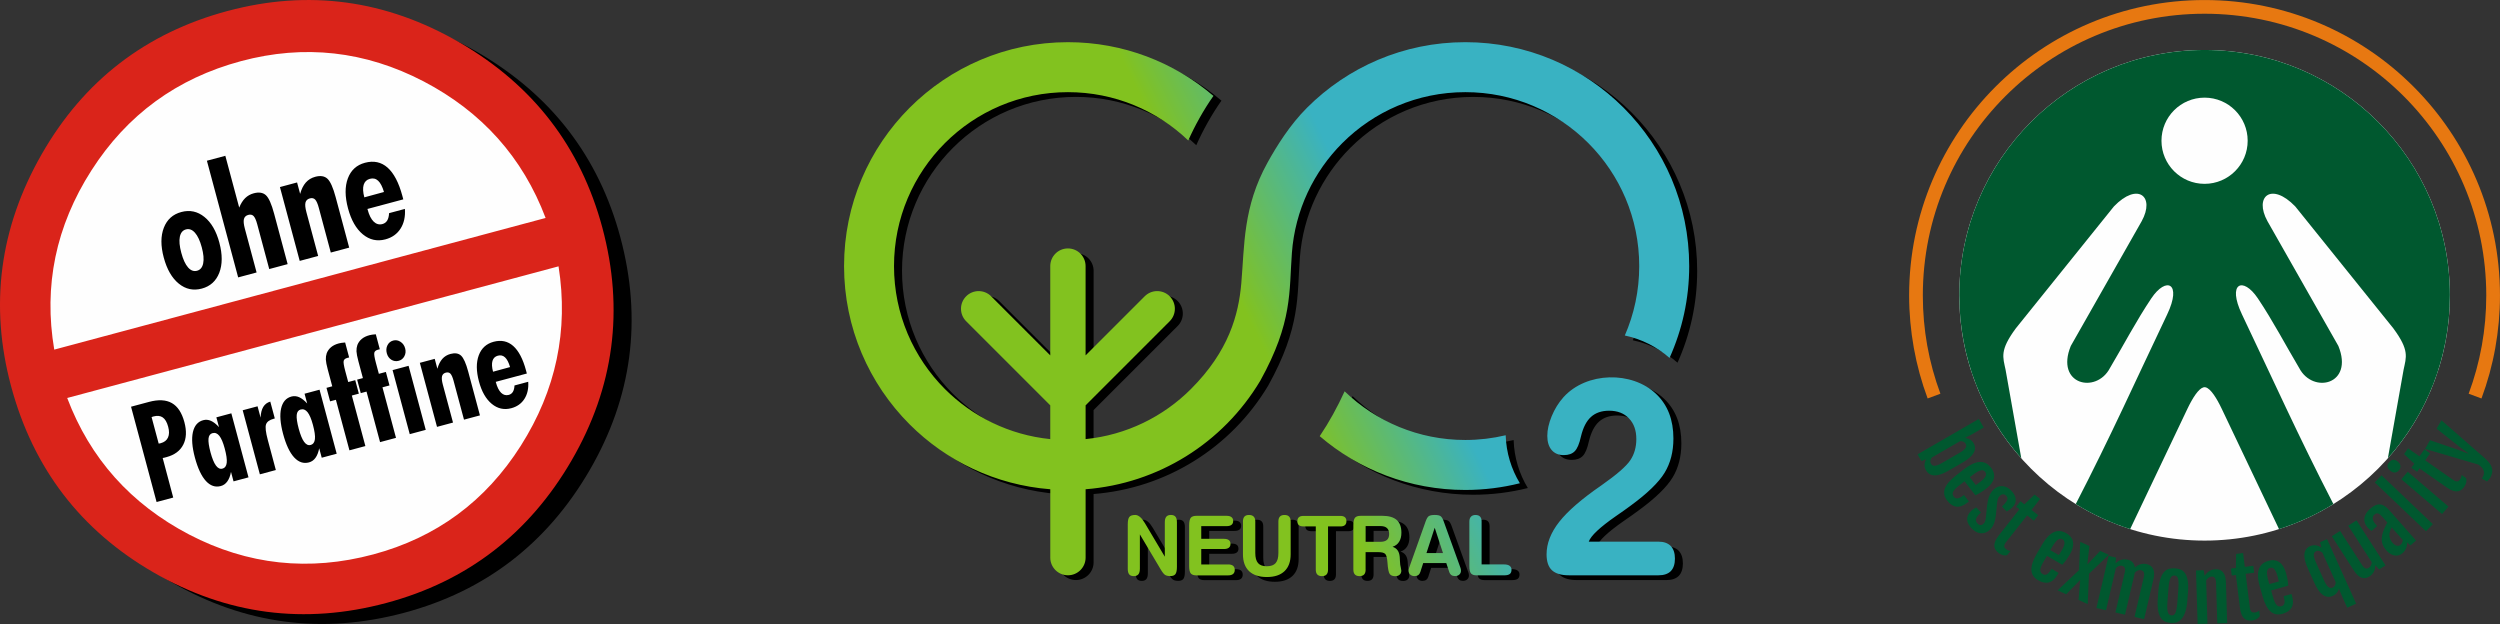
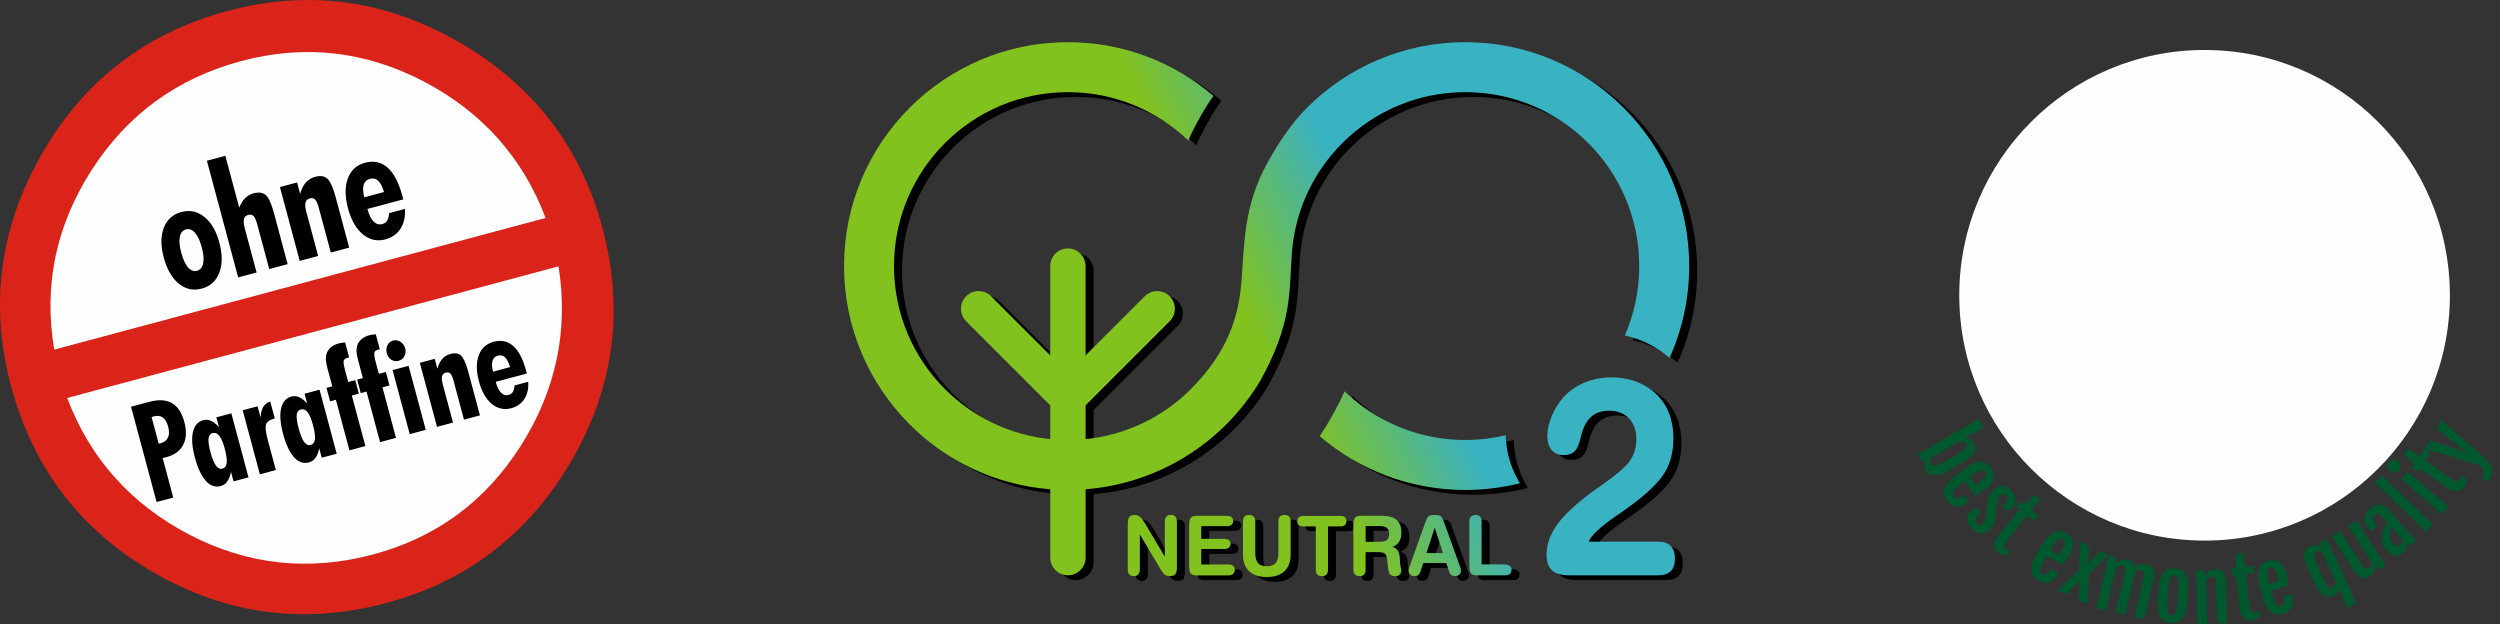
<svg xmlns="http://www.w3.org/2000/svg" xml:space="preserve" width="140.063mm" height="34.959mm" version="1.1" style="shape-rendering:geometricPrecision; text-rendering:geometricPrecision; image-rendering:optimizeQuality; fill-rule:evenodd; clip-rule:evenodd" viewBox="0 0 120.014 29.954">
  <rect x="0" y="0" width="120.014" height="29.954" fill="#333333" stroke="none" />
  <defs>
    <style type="text/css">
   
    .str0 {stroke:black;stroke-width:0.065;stroke-miterlimit:22.926}
    .fil6 {fill:none}
    .fil1 {fill:#FEFEFE}
    .fil0 {fill:black}
    .fil2 {fill:#DA241A}
    .fil8 {fill:#00582F}
    .fil3 {fill:black;fill-rule:nonzero}
    .fil7 {fill:#E77811;fill-rule:nonzero}
    .fil5 {fill:#00582F;fill-rule:nonzero}
    .fil4 {fill:url(#id0);fill-rule:nonzero}
   
  </style>
    <linearGradient id="id0" gradientUnits="userSpaceOnUse" x1="63.916" y1="23.476" x2="70.246" y2="20.397">
      <stop offset="0" style="stop-opacity:1; stop-color:#82C21F" />
      <stop offset="1" style="stop-opacity:1; stop-color:#39B2C2" />
    </linearGradient>
  </defs>
  <g id="Ebene_x0020_1">
    <g id="_2450115356400">
-       <path class="fil0" d="M11.796 0.995c3.884,-1.041 7.597,-0.535 11.129,1.511 3.531,2.046 5.817,5.011 6.858,8.895 1.054,3.936 0.562,7.663 -1.48,11.175 -2.042,3.512 -5.007,5.798 -8.891,6.838 -3.936,1.054 -7.663,0.562 -11.171,-1.463 -3.507,-2.025 -5.789,-5.009 -6.844,-8.945 -1.041,-3.884 -0.552,-7.593 1.466,-11.126 2.018,-3.533 4.998,-5.832 8.933,-6.886zm15.262 9.937c-1.099,-2.908 -3.057,-5.092 -5.856,-6.556 -2.807,-1.462 -5.731,-1.786 -8.761,-0.974 -3.082,0.826 -5.477,2.575 -7.186,5.247 -1.709,2.672 -2.304,5.54 -1.785,8.603l23.588 -6.32zm0.622 2.322l-23.588 6.32c1.099,2.908 3.057,5.092 5.856,6.556 2.807,1.462 5.756,1.779 8.838,0.953 3.031,-0.812 5.392,-2.552 7.083,-5.219 1.692,-2.668 2.295,-5.538 1.81,-8.61z" />
      <path class="fil1 str0" d="M11.398 2.321c6.857,-1.837 13.908,2.233 15.745,9.091 1.837,6.857 -2.233,13.908 -9.091,15.745 -6.857,1.837 -13.908,-2.233 -15.745,-9.091 -1.837,-6.857 2.233,-13.908 9.091,-15.745z" />
      <path class="fil2" d="M10.93 0.526c3.884,-1.041 7.597,-0.535 11.129,1.511 3.531,2.046 5.817,5.011 6.858,8.895 1.054,3.936 0.562,7.663 -1.48,11.175 -2.042,3.512 -5.007,5.798 -8.891,6.838 -3.935,1.054 -7.663,0.562 -11.171,-1.463 -3.507,-2.025 -5.789,-5.009 -6.844,-8.945 -1.041,-3.884 -0.552,-7.593 1.466,-11.126 2.018,-3.533 4.998,-5.832 8.933,-6.886zm15.262 9.937c-1.099,-2.908 -3.057,-5.092 -5.856,-6.556 -2.807,-1.462 -5.731,-1.786 -8.761,-0.974 -3.082,0.826 -5.477,2.575 -7.186,5.247 -1.709,2.672 -2.304,5.54 -1.785,8.603l23.588 -6.32zm0.622 2.322l-23.588 6.32c1.099,2.908 3.057,5.092 5.856,6.556 2.807,1.462 5.756,1.779 8.838,0.953 3.031,-0.812 5.392,-2.552 7.083,-5.219 1.692,-2.668 2.295,-5.538 1.81,-8.61z" />
      <path class="fil3" d="M9.46 12.997c0.156,-0.042 0.255,-0.161 0.294,-0.356 0.04,-0.195 0.018,-0.452 -0.068,-0.77 -0.085,-0.316 -0.194,-0.548 -0.325,-0.697 -0.132,-0.15 -0.277,-0.203 -0.433,-0.162 -0.157,0.042 -0.256,0.16 -0.295,0.354 -0.039,0.194 -0.016,0.45 0.07,0.768 0.086,0.321 0.194,0.555 0.325,0.704 0.131,0.149 0.275,0.201 0.432,0.159zm1.071 -1.345c0.151,0.564 0.149,1.044 -0.004,1.442 -0.154,0.397 -0.433,0.65 -0.838,0.759 -0.408,0.109 -0.776,0.031 -1.105,-0.237 -0.329,-0.266 -0.57,-0.683 -0.722,-1.249 -0.151,-0.562 -0.15,-1.04 0.003,-1.435 0.153,-0.394 0.432,-0.646 0.84,-0.755 0.407,-0.109 0.776,-0.031 1.107,0.236 0.331,0.266 0.57,0.679 0.72,1.239zm2.394 1.264l-0.575 -2.146c-0.054,-0.202 -0.114,-0.336 -0.178,-0.401 -0.064,-0.064 -0.147,-0.082 -0.252,-0.054 -0.113,0.03 -0.183,0.097 -0.21,0.199 -0.026,0.103 -0.011,0.257 0.044,0.462l0.564 2.103 -0.885 0.237 -1.501 -5.601 0.885 -0.237 0.666 2.487c0.077,-0.191 0.172,-0.342 0.286,-0.455 0.114,-0.111 0.251,-0.189 0.409,-0.231 0.251,-0.067 0.445,-0.037 0.585,0.09 0.14,0.128 0.272,0.424 0.396,0.889l0.649 2.421 -0.882 0.236zm2.955 -0.792l-0.575 -2.146c-0.054,-0.202 -0.114,-0.336 -0.178,-0.401 -0.064,-0.064 -0.147,-0.082 -0.252,-0.054 -0.113,0.03 -0.183,0.097 -0.21,0.199 -0.026,0.103 -0.011,0.257 0.044,0.462l0.564 2.103 -0.885 0.237 -0.95 -3.545 0.823 -0.221 0.147 0.549c0.063,-0.228 0.153,-0.41 0.272,-0.545 0.119,-0.135 0.27,-0.227 0.453,-0.276 0.251,-0.067 0.446,-0.036 0.586,0.094 0.14,0.13 0.272,0.426 0.395,0.886l0.649 2.421 -0.882 0.236zm2.553 -2.908c-0.076,-0.256 -0.168,-0.436 -0.279,-0.539 -0.11,-0.104 -0.243,-0.135 -0.398,-0.093 -0.153,0.041 -0.251,0.137 -0.298,0.289 -0.045,0.152 -0.035,0.352 0.032,0.6l0.943 -0.257zm-0.793 0.817l0.008 0.028c0.071,0.266 0.168,0.459 0.291,0.578 0.123,0.119 0.263,0.158 0.421,0.116 0.099,-0.027 0.176,-0.083 0.229,-0.17 0.052,-0.087 0.082,-0.204 0.089,-0.353l0.76 -0.204c0.026,0.373 -0.045,0.689 -0.21,0.947 -0.165,0.258 -0.407,0.43 -0.725,0.515 -0.399,0.107 -0.76,0.026 -1.084,-0.24 -0.324,-0.268 -0.56,-0.681 -0.711,-1.244 -0.152,-0.569 -0.156,-1.049 -0.009,-1.443 0.147,-0.392 0.419,-0.642 0.819,-0.749 0.422,-0.113 0.785,-0.036 1.087,0.231 0.302,0.268 0.539,0.72 0.71,1.355l0.046 0.17 -1.722 0.461zm-10.019 11.261c0.01,-0.003 0.024,-0.005 0.044,-0.008 0.021,-0.003 0.036,-0.006 0.045,-0.009 0.175,-0.047 0.294,-0.138 0.355,-0.275 0.062,-0.136 0.065,-0.308 0.008,-0.518 -0.058,-0.217 -0.145,-0.366 -0.26,-0.446 -0.114,-0.08 -0.264,-0.096 -0.449,-0.046 -0.01,0.003 -0.024,0.007 -0.044,0.015 -0.019,0.007 -0.033,0.012 -0.043,0.015l0.341 1.273zm-0.104 2.804l-1.226 -4.574 0.858 -0.23c0.455,-0.122 0.823,-0.104 1.102,0.056 0.28,0.159 0.479,0.463 0.6,0.912 0.115,0.429 0.098,0.79 -0.053,1.084 -0.15,0.295 -0.417,0.493 -0.803,0.597 -0.048,0.013 -0.086,0.023 -0.111,0.029 -0.026,0.006 -0.051,0.01 -0.074,0.014l0.506 1.899 -0.799 0.214zm3.269 -2.575c-0.075,-0.28 -0.161,-0.481 -0.256,-0.601 -0.096,-0.12 -0.206,-0.163 -0.331,-0.129 -0.111,0.03 -0.175,0.117 -0.189,0.261 -0.015,0.144 0.017,0.364 0.095,0.658 0.079,0.293 0.165,0.505 0.259,0.634 0.095,0.13 0.199,0.181 0.313,0.15 0.121,-0.032 0.189,-0.125 0.207,-0.28 0.018,-0.155 -0.015,-0.386 -0.098,-0.693zm1.144 1.392l-0.719 0.193 -0.122 -0.455c-0.036,0.192 -0.094,0.344 -0.177,0.458 -0.082,0.114 -0.186,0.188 -0.312,0.221 -0.265,0.071 -0.503,-0.011 -0.717,-0.244 -0.213,-0.234 -0.389,-0.609 -0.527,-1.124 -0.134,-0.502 -0.166,-0.908 -0.095,-1.221 0.072,-0.313 0.237,-0.504 0.497,-0.573 0.123,-0.033 0.246,-0.022 0.369,0.032 0.122,0.054 0.251,0.155 0.386,0.302l-0.126 -0.47 0.719 -0.193 0.824 3.074zm0.545 -0.146l-0.824 -3.074 0.713 -0.191 0.146 0.545c0.009,-0.218 0.052,-0.39 0.129,-0.517 0.078,-0.127 0.19,-0.211 0.336,-0.253l0.217 0.809 -0.051 0.014c-0.202,0.054 -0.325,0.143 -0.369,0.269 -0.044,0.125 -0.017,0.375 0.083,0.748l0.387 1.445 -0.768 0.206zm2.545 -2.381c-0.075,-0.28 -0.161,-0.481 -0.256,-0.601 -0.096,-0.12 -0.206,-0.163 -0.331,-0.129 -0.111,0.03 -0.175,0.117 -0.189,0.26 -0.015,0.144 0.017,0.364 0.095,0.658 0.079,0.293 0.165,0.505 0.259,0.634 0.095,0.13 0.199,0.181 0.313,0.15 0.121,-0.032 0.189,-0.125 0.207,-0.28 0.018,-0.155 -0.015,-0.386 -0.098,-0.693zm1.144 1.392l-0.719 0.193 -0.122 -0.455c-0.036,0.192 -0.094,0.344 -0.177,0.458 -0.081,0.114 -0.186,0.187 -0.312,0.221 -0.265,0.071 -0.503,-0.011 -0.717,-0.244 -0.213,-0.234 -0.389,-0.609 -0.527,-1.124 -0.134,-0.502 -0.166,-0.908 -0.095,-1.221 0.072,-0.313 0.237,-0.504 0.497,-0.573 0.123,-0.033 0.246,-0.022 0.369,0.032 0.122,0.054 0.251,0.155 0.386,0.302l-0.126 -0.469 0.719 -0.193 0.824 3.074zm0.404 -5.341l0.193 0.721c-0.012,0.003 -0.024,0.005 -0.037,0.008 -0.014,0.003 -0.03,0.007 -0.051,0.013 -0.097,0.026 -0.155,0.072 -0.174,0.141 -0.019,0.068 0.006,0.233 0.077,0.496l0.14 0.521 0.337 -0.09 0.174 0.648 -0.337 0.09 0.65 2.426 -0.765 0.205 -0.65 -2.426 -0.278 0.074 -0.174 -0.648 0.277 -0.074 -0.218 -0.815c-0.055,-0.206 -0.085,-0.364 -0.09,-0.471 -0.004,-0.108 0.011,-0.208 0.043,-0.303 0.045,-0.114 0.115,-0.212 0.212,-0.292 0.097,-0.08 0.22,-0.139 0.367,-0.178 0.036,-0.01 0.079,-0.019 0.129,-0.026 0.049,-0.007 0.108,-0.014 0.175,-0.018zm1.472 -0.394l0.193 0.721c-0.012,0.003 -0.024,0.005 -0.037,0.008 -0.014,0.003 -0.03,0.007 -0.052,0.013 -0.097,0.026 -0.155,0.072 -0.174,0.141 -0.019,0.068 0.006,0.233 0.077,0.496l0.14 0.521 0.337 -0.09 0.174 0.648 -0.338 0.09 0.65 2.426 -0.765 0.205 -0.65 -2.426 -0.277 0.074 -0.174 -0.648 0.277 -0.074 -0.218 -0.815c-0.055,-0.206 -0.085,-0.364 -0.09,-0.471 -0.004,-0.108 0.011,-0.208 0.043,-0.303 0.045,-0.114 0.115,-0.212 0.212,-0.292 0.097,-0.08 0.22,-0.139 0.367,-0.178 0.036,-0.01 0.079,-0.019 0.129,-0.026 0.049,-0.007 0.108,-0.014 0.175,-0.018zm0.529 0.916c-0.037,-0.14 -0.028,-0.269 0.031,-0.387 0.059,-0.118 0.151,-0.193 0.278,-0.227 0.121,-0.032 0.237,-0.012 0.349,0.061 0.112,0.073 0.186,0.178 0.223,0.316 0.036,0.134 0.024,0.258 -0.036,0.374 -0.06,0.116 -0.151,0.19 -0.274,0.222 -0.127,0.034 -0.244,0.017 -0.353,-0.051 -0.108,-0.068 -0.181,-0.172 -0.218,-0.31zm1.101 3.88l-0.824 -3.074 0.768 -0.206 0.824 3.074 -0.768 0.206zm2.604 -0.698l-0.499 -1.861c-0.047,-0.175 -0.099,-0.291 -0.154,-0.347 -0.055,-0.055 -0.128,-0.071 -0.219,-0.047 -0.098,0.026 -0.159,0.084 -0.182,0.173 -0.022,0.09 -0.01,0.223 0.038,0.4l0.489 1.824 -0.768 0.206 -0.824 -3.074 0.714 -0.191 0.128 0.476c0.055,-0.198 0.133,-0.355 0.236,-0.473 0.103,-0.117 0.234,-0.197 0.393,-0.239 0.218,-0.058 0.386,-0.031 0.508,0.082 0.121,0.113 0.236,0.369 0.343,0.768l0.563 2.1 -0.765 0.205zm2.213 -2.521c-0.066,-0.222 -0.146,-0.378 -0.242,-0.467 -0.096,-0.09 -0.21,-0.117 -0.345,-0.081 -0.132,0.035 -0.218,0.119 -0.258,0.25 -0.039,0.132 -0.03,0.305 0.027,0.52l0.818 -0.223zm-0.688 0.708l0.007 0.025c0.062,0.231 0.146,0.398 0.252,0.501 0.106,0.103 0.228,0.137 0.365,0.101 0.086,-0.023 0.153,-0.072 0.199,-0.147 0.045,-0.075 0.071,-0.177 0.077,-0.306l0.659 -0.177c0.022,0.323 -0.039,0.597 -0.182,0.821 -0.143,0.224 -0.353,0.373 -0.628,0.447 -0.346,0.093 -0.659,0.023 -0.94,-0.208 -0.281,-0.232 -0.486,-0.591 -0.616,-1.079 -0.132,-0.493 -0.135,-0.91 -0.008,-1.251 0.127,-0.34 0.364,-0.557 0.71,-0.65 0.366,-0.098 0.681,-0.031 0.943,0.2 0.262,0.232 0.468,0.625 0.615,1.175l0.04 0.148 -1.493 0.4z" />
    </g>
    <g id="_2450115355888">
      <path class="fil3" d="M73.344 23.428c-0.839,0.21 -1.717,0.322 -2.621,0.322 -2.668,0 -5.108,-0.972 -6.987,-2.581 0.467,-0.694 0.85,-1.401 1.196,-2.153 1.501,1.446 3.543,2.336 5.792,2.336 0.668,0 1.317,-0.079 1.939,-0.227 0.026,0.842 0.272,1.628 0.681,2.303zm-18.242 4.107c0,0.119 -0.024,0.207 -0.071,0.265 -0.048,0.057 -0.121,0.086 -0.219,0.086 -0.102,0 -0.175,-0.028 -0.221,-0.084 -0.046,-0.056 -0.069,-0.145 -0.069,-0.267l0 -2.137c0,-0.174 0.026,-0.292 0.077,-0.355 0.052,-0.063 0.145,-0.094 0.28,-0.094 0.154,0 0.308,0.13 0.463,0.391 0.014,0.023 0.025,0.04 0.031,0.052l0.927 1.561 0 -1.655c0,-0.119 0.024,-0.207 0.071,-0.264 0.047,-0.057 0.121,-0.085 0.221,-0.085 0.1,0 0.172,0.028 0.219,0.084 0.046,0.056 0.07,0.145 0.07,0.265l0 2.145c0,0.166 -0.024,0.28 -0.071,0.345 -0.047,0.064 -0.13,0.096 -0.248,0.096 -0.103,0 -0.185,-0.018 -0.245,-0.054 -0.06,-0.036 -0.131,-0.125 -0.215,-0.267l-0.999 -1.681 0 1.651zm4.235 -0.211c0.107,0 0.186,0.022 0.24,0.065 0.053,0.044 0.08,0.109 0.08,0.198 0,0.086 -0.027,0.15 -0.081,0.196 -0.054,0.044 -0.133,0.067 -0.239,0.067l-1.511 0c-0.135,0 -0.228,-0.031 -0.28,-0.094 -0.052,-0.063 -0.078,-0.182 -0.078,-0.355l0 -1.96c0,-0.175 0.026,-0.294 0.078,-0.357 0.052,-0.063 0.145,-0.094 0.28,-0.094l1.435 0c0.105,0 0.185,0.021 0.239,0.064 0.054,0.042 0.081,0.105 0.081,0.188 0,0.08 -0.027,0.141 -0.081,0.182 -0.054,0.042 -0.133,0.062 -0.239,0.062l-1.212 0 0 0.609 1.089 0c0.105,0 0.184,0.021 0.236,0.061 0.052,0.041 0.079,0.103 0.079,0.186 0,0.079 -0.027,0.139 -0.081,0.18 -0.054,0.042 -0.131,0.062 -0.234,0.062l-1.089 0 0 0.74 1.287 0zm0.713 -2.06c0,-0.106 0.025,-0.185 0.073,-0.237 0.048,-0.052 0.122,-0.077 0.221,-0.077 0.098,0 0.172,0.026 0.223,0.079 0.051,0.052 0.076,0.131 0.076,0.235l0 1.511c0,0.221 0.044,0.383 0.132,0.485 0.088,0.102 0.228,0.152 0.42,0.152 0.194,0 0.336,-0.05 0.424,-0.151 0.089,-0.102 0.133,-0.263 0.133,-0.486l0 -1.511c0,-0.106 0.025,-0.185 0.073,-0.237 0.048,-0.052 0.122,-0.077 0.221,-0.077 0.098,0 0.172,0.026 0.222,0.079 0.049,0.052 0.074,0.131 0.074,0.235l0 1.575c0,0.35 -0.098,0.62 -0.294,0.808 -0.196,0.188 -0.479,0.282 -0.847,0.282 -0.372,0 -0.656,-0.093 -0.853,-0.28 -0.198,-0.188 -0.296,-0.457 -0.296,-0.809l0 -1.575zm2.9 0.235c-0.097,0 -0.169,-0.021 -0.216,-0.062 -0.047,-0.041 -0.071,-0.104 -0.071,-0.188 0,-0.084 0.025,-0.148 0.073,-0.19 0.048,-0.043 0.12,-0.064 0.214,-0.064l1.78 0c0.096,0 0.167,0.021 0.215,0.064 0.048,0.042 0.072,0.106 0.072,0.19 0,0.083 -0.024,0.145 -0.072,0.188 -0.048,0.042 -0.12,0.063 -0.215,0.063l-0.596 0 0 2.074c0,0.105 -0.025,0.184 -0.073,0.235 -0.048,0.052 -0.122,0.078 -0.22,0.078 -0.099,0 -0.172,-0.027 -0.222,-0.079 -0.049,-0.052 -0.074,-0.131 -0.074,-0.234l0 -2.074 -0.596 0zm2.99 -0.016l0 0.756 0.692 0c0.15,0 0.261,-0.03 0.331,-0.091 0.071,-0.061 0.106,-0.157 0.106,-0.287 0,-0.124 -0.034,-0.218 -0.104,-0.282 -0.069,-0.064 -0.171,-0.096 -0.306,-0.096l-0.719 0zm0 2.09c0,0.105 -0.025,0.183 -0.073,0.235 -0.048,0.052 -0.123,0.078 -0.222,0.078 -0.099,0 -0.172,-0.027 -0.221,-0.079 -0.048,-0.052 -0.073,-0.131 -0.073,-0.234l0 -2.132c0,-0.175 0.026,-0.294 0.077,-0.357 0.052,-0.063 0.145,-0.094 0.28,-0.094l1.031 0c0.312,0 0.543,0.066 0.694,0.2 0.15,0.133 0.225,0.337 0.225,0.611 0,0.175 -0.036,0.32 -0.11,0.437 -0.073,0.116 -0.178,0.196 -0.316,0.238 0.107,0.036 0.188,0.093 0.244,0.172 0.056,0.078 0.089,0.181 0.101,0.311 0.005,0.053 0.009,0.123 0.012,0.208 0.002,0.086 0.007,0.144 0.013,0.175 0.005,0.034 0.015,0.082 0.03,0.146 0.015,0.064 0.022,0.109 0.022,0.135 0,0.082 -0.027,0.146 -0.08,0.194 -0.053,0.048 -0.125,0.072 -0.213,0.072 -0.123,0 -0.211,-0.035 -0.263,-0.106 -0.052,-0.071 -0.089,-0.251 -0.108,-0.542 -0.015,-0.229 -0.053,-0.371 -0.112,-0.425 -0.059,-0.054 -0.164,-0.081 -0.314,-0.081l-0.625 0 0 0.837zm3.316 -2.011l-0.396 1.218 0.794 0 -0.398 -1.218zm-0.683 2.109c-0.023,0.073 -0.058,0.127 -0.105,0.162 -0.046,0.035 -0.107,0.052 -0.18,0.052 -0.084,0 -0.152,-0.024 -0.205,-0.071 -0.052,-0.048 -0.079,-0.11 -0.079,-0.188 0,-0.026 0.002,-0.052 0.007,-0.076 0.005,-0.025 0.012,-0.05 0.022,-0.076l0.79 -2.222c0.045,-0.128 0.096,-0.211 0.151,-0.248 0.056,-0.036 0.15,-0.055 0.282,-0.055 0.125,0 0.216,0.017 0.273,0.052 0.056,0.035 0.108,0.116 0.154,0.243l0.805 2.23c0.011,0.026 0.018,0.051 0.022,0.076 0.005,0.025 0.007,0.05 0.007,0.076 0,0.076 -0.027,0.139 -0.08,0.186 -0.053,0.048 -0.123,0.072 -0.207,0.072 -0.073,0 -0.132,-0.017 -0.178,-0.052 -0.046,-0.034 -0.081,-0.088 -0.104,-0.163l-0.136 -0.41 -1.108 0 -0.132 0.41zm2.704 0.178c-0.135,0 -0.228,-0.031 -0.28,-0.094 -0.052,-0.063 -0.077,-0.182 -0.077,-0.355l0 -2.136c0,-0.1 0.026,-0.177 0.077,-0.232 0.051,-0.055 0.123,-0.082 0.217,-0.082 0.098,0 0.172,0.026 0.221,0.079 0.049,0.052 0.074,0.131 0.074,0.235l0 2.06 1.083 0c0.113,0 0.2,0.022 0.261,0.066 0.062,0.044 0.092,0.107 0.092,0.188 0,0.095 -0.028,0.164 -0.084,0.206 -0.056,0.043 -0.146,0.064 -0.27,0.064l-1.314 0zm5.374 -1.618l3.347 0c0.257,0 0.453,0.07 0.589,0.208 0.134,0.14 0.201,0.342 0.201,0.606 0,0.265 -0.067,0.464 -0.198,0.6 -0.132,0.133 -0.33,0.201 -0.591,0.201l-4.297 0c-0.37,0 -0.643,-0.082 -0.817,-0.242 -0.173,-0.161 -0.259,-0.416 -0.259,-0.765 0,-0.522 0.203,-1.043 0.608,-1.558 0.407,-0.518 1.08,-1.102 2.024,-1.751 0.735,-0.516 1.197,-0.918 1.389,-1.208 0.192,-0.289 0.288,-0.629 0.288,-1.018 0,-0.414 -0.117,-0.744 -0.353,-0.989 -0.234,-0.246 -0.552,-0.369 -0.951,-0.369 -0.363,0 -0.654,0.1 -0.873,0.299 -0.219,0.197 -0.378,0.509 -0.48,0.932 -0.077,0.353 -0.177,0.593 -0.301,0.715 -0.121,0.124 -0.297,0.185 -0.526,0.185 -0.249,0 -0.443,-0.081 -0.581,-0.244 -0.14,-0.163 -0.209,-0.391 -0.209,-0.683 0,-0.285 0.071,-0.6 0.211,-0.941 0.142,-0.344 0.33,-0.647 0.566,-0.912 1.104,-1.222 3.289,-1.267 4.454,-0.149 0.549,0.525 0.823,1.235 0.823,2.133 0,0.631 -0.14,1.179 -0.422,1.642 -0.282,0.464 -0.827,0.993 -1.634,1.583 -0.171,0.129 -0.409,0.296 -0.71,0.504 -0.767,0.534 -1.199,0.941 -1.297,1.219zm-21.316 -11.78c0.331,-0.331 0.868,-0.331 1.199,0 0.331,0.331 0.331,0.868 0,1.199l-4.037 4.037 0 1.621c1.967,-0.198 3.732,-1.079 5.056,-2.403 1.821,-1.821 2.289,-3.569 2.419,-5.084 0.157,-1.829 0.079,-3.656 1.257,-5.784 0.442,-0.797 1.073,-1.812 1.897,-2.636 1.945,-1.945 4.632,-3.148 7.6,-3.148 2.968,0 5.655,1.203 7.6,3.148 1.945,1.945 3.148,4.632 3.148,7.6 0,1.572 -0.337,3.064 -0.944,4.41 -0.601,-0.528 -1.336,-0.906 -2.147,-1.077 0.445,-1.021 0.692,-2.148 0.692,-3.333 0,-2.305 -0.934,-4.393 -2.445,-5.904 -1.511,-1.511 -3.598,-2.445 -5.904,-2.445 -2.305,0 -4.393,0.934 -5.904,2.445 -1.371,1.371 -2.268,3.217 -2.421,5.271 -0.139,1.847 0.044,3.32 -1.517,6.136 -1.794,3.005 -4.918,4.939 -8.386,5.211l0 3.282c0,0.468 -0.38,0.848 -0.848,0.848 -0.468,0 -0.848,-0.38 -0.848,-0.848l0 -3.282c-2.63,-0.205 -4.994,-1.357 -6.752,-3.115 -1.945,-1.945 -3.148,-4.632 -3.148,-7.6 0,-2.968 1.203,-5.655 3.148,-7.6 1.945,-1.945 4.632,-3.148 7.6,-3.148 2.667,0 5.107,0.972 6.986,2.58 -0.457,0.641 -0.911,1.461 -1.209,2.14l0 0c-1.5,-1.438 -3.535,-2.321 -5.777,-2.321 -2.306,0 -4.393,0.934 -5.904,2.445 -1.511,1.511 -2.445,3.598 -2.445,5.904 0,2.305 0.934,4.393 2.445,5.904 1.323,1.323 3.089,2.204 5.056,2.403l0 -1.621 -4.037 -4.037c-0.331,-0.331 -0.331,-0.868 0,-1.199 0.331,-0.331 0.868,-0.331 1.199,0l2.839 2.838 0 -4.287c0,-0.468 0.38,-0.848 0.848,-0.848 0.468,0 0.848,0.38 0.848,0.848l0 4.287 2.838 -2.838z" />
      <path class="fil4" d="M72.962 23.198c-0.839,0.21 -1.717,0.322 -2.621,0.322 -2.668,0 -5.109,-0.972 -6.987,-2.582 0.467,-0.694 0.85,-1.401 1.196,-2.153 1.501,1.446 3.543,2.336 5.792,2.336 0.668,0 1.317,-0.079 1.939,-0.227 0.026,0.841 0.272,1.628 0.681,2.303zm-18.242 4.108c0,0.119 -0.024,0.207 -0.072,0.265 -0.048,0.057 -0.121,0.086 -0.219,0.086 -0.102,0 -0.175,-0.028 -0.221,-0.084 -0.046,-0.056 -0.069,-0.144 -0.069,-0.267l0 -2.137c0,-0.174 0.026,-0.292 0.078,-0.355 0.052,-0.063 0.145,-0.094 0.28,-0.094 0.154,0 0.308,0.13 0.463,0.391 0.014,0.023 0.025,0.04 0.031,0.052l0.927 1.561 0 -1.655c0,-0.119 0.024,-0.207 0.071,-0.264 0.047,-0.057 0.121,-0.085 0.221,-0.085 0.1,0 0.172,0.028 0.219,0.084 0.046,0.056 0.07,0.145 0.07,0.265l0 2.145c0,0.166 -0.024,0.28 -0.071,0.345 -0.047,0.064 -0.13,0.096 -0.248,0.096 -0.103,0 -0.185,-0.018 -0.245,-0.054 -0.06,-0.036 -0.131,-0.125 -0.215,-0.267l-0.999 -1.681 0 1.651zm4.235 -0.211c0.107,0 0.186,0.022 0.24,0.065 0.053,0.044 0.08,0.109 0.08,0.198 0,0.086 -0.027,0.15 -0.081,0.196 -0.054,0.044 -0.133,0.067 -0.239,0.067l-1.511 0c-0.135,0 -0.228,-0.031 -0.28,-0.094 -0.052,-0.063 -0.077,-0.182 -0.077,-0.355l0 -1.96c0,-0.175 0.026,-0.294 0.077,-0.357 0.052,-0.063 0.145,-0.094 0.28,-0.094l1.435 0c0.105,0 0.185,0.021 0.239,0.064 0.054,0.042 0.081,0.105 0.081,0.188 0,0.08 -0.027,0.141 -0.081,0.182 -0.054,0.042 -0.133,0.062 -0.239,0.062l-1.212 0 0 0.609 1.089 0c0.105,0 0.184,0.021 0.236,0.061 0.052,0.041 0.079,0.103 0.079,0.186 0,0.079 -0.027,0.139 -0.081,0.18 -0.054,0.042 -0.131,0.062 -0.234,0.062l-1.089 0 0 0.74 1.287 0zm0.713 -2.06c0,-0.106 0.025,-0.185 0.073,-0.237 0.048,-0.052 0.122,-0.077 0.221,-0.077 0.098,0 0.172,0.026 0.223,0.079 0.051,0.052 0.076,0.131 0.076,0.235l0 1.511c0,0.221 0.044,0.383 0.132,0.485 0.088,0.102 0.228,0.152 0.42,0.152 0.194,0 0.336,-0.05 0.424,-0.151 0.089,-0.101 0.133,-0.263 0.133,-0.486l0 -1.511c0,-0.106 0.025,-0.185 0.073,-0.237 0.048,-0.052 0.122,-0.077 0.221,-0.077 0.098,0 0.172,0.026 0.222,0.079 0.049,0.052 0.073,0.131 0.073,0.235l0 1.575c0,0.351 -0.098,0.621 -0.294,0.808 -0.196,0.188 -0.479,0.282 -0.847,0.282 -0.372,0 -0.656,-0.093 -0.853,-0.28 -0.198,-0.188 -0.296,-0.457 -0.296,-0.809l0 -1.575zm2.9 0.235c-0.097,0 -0.169,-0.021 -0.216,-0.062 -0.047,-0.041 -0.071,-0.104 -0.071,-0.188 0,-0.084 0.025,-0.148 0.073,-0.19 0.048,-0.043 0.12,-0.064 0.214,-0.064l1.781 0c0.096,0 0.167,0.021 0.215,0.064 0.048,0.042 0.072,0.106 0.072,0.19 0,0.083 -0.024,0.145 -0.072,0.188 -0.048,0.042 -0.12,0.063 -0.215,0.063l-0.596 0 0 2.074c0,0.105 -0.025,0.184 -0.073,0.235 -0.048,0.052 -0.122,0.078 -0.22,0.078 -0.099,0 -0.172,-0.027 -0.222,-0.079 -0.049,-0.052 -0.073,-0.131 -0.073,-0.234l0 -2.074 -0.596 0zm2.99 -0.016l0 0.756 0.692 0c0.15,0 0.261,-0.03 0.331,-0.091 0.071,-0.061 0.106,-0.157 0.106,-0.287 0,-0.124 -0.034,-0.218 -0.104,-0.282 -0.069,-0.064 -0.171,-0.096 -0.306,-0.096l-0.719 0zm0 2.09c0,0.105 -0.025,0.183 -0.073,0.235 -0.048,0.052 -0.123,0.078 -0.222,0.078 -0.099,0 -0.172,-0.027 -0.221,-0.079 -0.048,-0.052 -0.073,-0.131 -0.073,-0.234l0 -2.132c0,-0.175 0.026,-0.294 0.077,-0.357 0.052,-0.063 0.145,-0.094 0.28,-0.094l1.031 0c0.312,0 0.543,0.066 0.693,0.2 0.15,0.133 0.225,0.337 0.225,0.611 0,0.175 -0.036,0.32 -0.11,0.437 -0.073,0.116 -0.178,0.196 -0.316,0.238 0.107,0.036 0.188,0.093 0.244,0.172 0.056,0.078 0.089,0.181 0.101,0.311 0.005,0.053 0.009,0.123 0.012,0.208 0.002,0.086 0.007,0.144 0.013,0.175 0.005,0.034 0.015,0.082 0.03,0.146 0.015,0.064 0.022,0.109 0.022,0.135 0,0.082 -0.027,0.146 -0.08,0.194 -0.053,0.048 -0.125,0.072 -0.213,0.072 -0.123,0 -0.211,-0.035 -0.263,-0.106 -0.052,-0.071 -0.089,-0.251 -0.108,-0.542 -0.015,-0.229 -0.053,-0.371 -0.112,-0.425 -0.059,-0.054 -0.164,-0.081 -0.314,-0.081l-0.625 0 0 0.837zm3.316 -2.011l-0.396 1.218 0.794 0 -0.398 -1.218zm-0.683 2.109c-0.023,0.073 -0.058,0.127 -0.105,0.162 -0.046,0.035 -0.107,0.052 -0.18,0.052 -0.084,0 -0.152,-0.024 -0.205,-0.071 -0.052,-0.048 -0.079,-0.11 -0.079,-0.188 0,-0.026 0.002,-0.052 0.007,-0.076 0.005,-0.025 0.012,-0.05 0.022,-0.076l0.79 -2.222c0.045,-0.128 0.096,-0.211 0.151,-0.248 0.056,-0.036 0.15,-0.055 0.282,-0.055 0.125,0 0.216,0.017 0.273,0.052 0.056,0.035 0.108,0.116 0.154,0.243l0.805 2.23c0.011,0.026 0.018,0.051 0.022,0.076 0.005,0.024 0.007,0.05 0.007,0.076 0,0.076 -0.027,0.139 -0.08,0.186 -0.053,0.048 -0.123,0.072 -0.207,0.072 -0.073,0 -0.132,-0.017 -0.178,-0.052 -0.046,-0.034 -0.081,-0.088 -0.104,-0.163l-0.136 -0.41 -1.108 0 -0.132 0.41zm2.704 0.178c-0.134,0 -0.228,-0.031 -0.28,-0.094 -0.052,-0.063 -0.078,-0.182 -0.078,-0.355l0 -2.136c0,-0.1 0.026,-0.177 0.077,-0.232 0.051,-0.055 0.123,-0.082 0.217,-0.082 0.098,0 0.172,0.026 0.221,0.079 0.049,0.052 0.073,0.131 0.073,0.235l0 2.06 1.083 0c0.113,0 0.2,0.022 0.261,0.066 0.062,0.044 0.092,0.107 0.092,0.188 0,0.095 -0.028,0.164 -0.084,0.206 -0.056,0.043 -0.146,0.064 -0.27,0.064l-1.314 0zm5.374 -1.618l3.347 0c0.257,0 0.453,0.07 0.589,0.208 0.134,0.14 0.201,0.342 0.201,0.606 0,0.265 -0.067,0.464 -0.198,0.6 -0.132,0.133 -0.33,0.201 -0.591,0.201l-4.297 0c-0.37,0 -0.643,-0.081 -0.817,-0.242 -0.173,-0.161 -0.259,-0.416 -0.259,-0.765 0,-0.522 0.203,-1.043 0.608,-1.559 0.407,-0.518 1.08,-1.102 2.024,-1.751 0.735,-0.516 1.197,-0.918 1.389,-1.208 0.192,-0.289 0.288,-0.629 0.288,-1.018 0,-0.414 -0.117,-0.744 -0.353,-0.989 -0.234,-0.246 -0.552,-0.369 -0.951,-0.369 -0.364,0 -0.654,0.1 -0.873,0.299 -0.219,0.197 -0.378,0.509 -0.48,0.932 -0.077,0.353 -0.178,0.593 -0.301,0.715 -0.121,0.124 -0.297,0.185 -0.526,0.185 -0.249,0 -0.443,-0.081 -0.581,-0.244 -0.14,-0.163 -0.209,-0.391 -0.209,-0.683 0,-0.285 0.071,-0.6 0.211,-0.941 0.142,-0.344 0.33,-0.647 0.566,-0.912 1.104,-1.222 3.289,-1.267 4.454,-0.149 0.549,0.525 0.823,1.235 0.823,2.133 0,0.631 -0.14,1.179 -0.422,1.642 -0.282,0.464 -0.827,0.993 -1.634,1.583 -0.171,0.129 -0.409,0.296 -0.71,0.504 -0.767,0.534 -1.199,0.941 -1.297,1.219zm-21.316 -11.78c0.331,-0.331 0.868,-0.331 1.199,0 0.331,0.331 0.331,0.868 0,1.199l-4.037 4.037 0 1.621c1.967,-0.198 3.732,-1.079 5.056,-2.403 1.821,-1.821 2.289,-3.569 2.419,-5.084 0.157,-1.829 0.079,-3.656 1.257,-5.784 0.441,-0.797 1.073,-1.813 1.897,-2.636 1.945,-1.945 4.632,-3.148 7.6,-3.148 2.968,0 5.655,1.203 7.599,3.148 1.945,1.945 3.148,4.632 3.148,7.6 0,1.572 -0.337,3.064 -0.944,4.41 -0.601,-0.528 -1.336,-0.906 -2.147,-1.077 0.445,-1.021 0.692,-2.148 0.692,-3.333 0,-2.305 -0.934,-4.393 -2.445,-5.904 -1.511,-1.511 -3.598,-2.445 -5.904,-2.445 -2.305,0 -4.393,0.934 -5.904,2.445 -1.371,1.371 -2.268,3.217 -2.421,5.271 -0.139,1.847 0.045,3.32 -1.517,6.136 -1.794,3.005 -4.918,4.939 -8.386,5.211l0 3.282c0,0.468 -0.38,0.848 -0.848,0.848 -0.468,0 -0.848,-0.38 -0.848,-0.848l0 -3.282c-2.63,-0.205 -4.994,-1.357 -6.752,-3.115 -1.945,-1.945 -3.148,-4.632 -3.148,-7.599 0,-2.968 1.203,-5.655 3.148,-7.6 1.945,-1.945 4.632,-3.148 7.599,-3.148 2.667,0 5.107,0.972 6.986,2.58 -0.457,0.641 -0.911,1.461 -1.209,2.14l0 0c-1.5,-1.438 -3.535,-2.321 -5.777,-2.321 -2.305,0 -4.393,0.934 -5.904,2.445 -1.511,1.511 -2.445,3.598 -2.445,5.904 0,2.305 0.934,4.393 2.445,5.904 1.323,1.323 3.089,2.204 5.056,2.403l0 -1.621 -4.037 -4.037c-0.331,-0.331 -0.331,-0.868 0,-1.199 0.331,-0.331 0.868,-0.331 1.199,0l2.838 2.838 0 -4.287c0,-0.468 0.38,-0.848 0.848,-0.848 0.468,0 0.848,0.38 0.848,0.848l0 4.287 2.838 -2.838z" />
    </g>
    <g id="_2450115356784">
      <path class="fil1" d="M105.832 2.399c6.504,0 11.776,5.272 11.776,11.776 0,6.504 -5.272,11.776 -11.776,11.776 -6.504,0 -11.776,-5.272 -11.776,-11.776 0,-6.504 5.272,-11.776 11.776,-11.776z" />
      <path class="fil5" d="M92.053 21.812l0.185 0.321 0.227 -0.086c-0.077,0.142 -0.124,0.324 -0.004,0.532 0.087,0.15 0.326,0.451 1.079,0.015l0.675 -0.39c0.757,-0.437 0.61,-0.789 0.531,-0.925 -0.102,-0.177 -0.266,-0.24 -0.412,-0.254l0.001 -0.003 0.301 -0.157 0.594 -0.343 -0.237 -0.41 -2.939 1.699zm0.686 0.15l1.352 -0.782c0.104,-0.007 0.211,0.018 0.269,0.118 0.069,0.12 0.045,0.246 -0.287,0.438l-0.852 0.493c-0.332,0.192 -0.456,0.149 -0.525,0.03 -0.062,-0.108 -0.019,-0.213 0.043,-0.296zm0.731 2.061c0.271,0.35 0.586,0.409 0.971,0.111l0.079 -0.061 -0.241 -0.312 -0.064 0.049c-0.215,0.166 -0.347,0.131 -0.419,0.039 -0.132,-0.17 -0.049,-0.31 0.306,-0.585l0.207 -0.16 0.522 0.675c0.153,-0.071 0.349,-0.193 0.514,-0.32 0.49,-0.379 0.447,-0.734 0.239,-1.002 -0.167,-0.216 -0.517,-0.537 -1.293,0.064l-0.384 0.297c-0.607,0.469 -0.707,0.855 -0.436,1.206zm1.091 -1.113l0.124 -0.096c0.35,-0.271 0.511,-0.295 0.613,-0.164 0.096,0.124 0.036,0.272 -0.234,0.48 -0.053,0.041 -0.167,0.126 -0.213,0.155l-0.291 -0.376zm0.068 1.613c-0.306,0.292 -0.219,0.59 0.019,0.84 0.29,0.304 0.626,0.31 0.888,0.06 0.217,-0.207 0.255,-0.527 0.278,-0.7l0.058 -0.58c0.02,-0.151 0.045,-0.26 0.132,-0.342 0.079,-0.075 0.195,-0.117 0.309,0.003 0.131,0.138 0.033,0.278 -0.207,0.514l0.226 0.237c0.072,-0.04 0.177,-0.104 0.261,-0.185 0.257,-0.245 0.221,-0.541 -0.035,-0.81 -0.232,-0.244 -0.571,-0.329 -0.86,-0.053 -0.216,0.206 -0.269,0.486 -0.308,0.771l-0.053 0.533c-0.02,0.159 -0.039,0.259 -0.119,0.335 -0.076,0.072 -0.185,0.092 -0.283,-0.011 -0.142,-0.149 -0.106,-0.279 0.165,-0.536l-0.229 -0.24c-0.059,0.028 -0.159,0.087 -0.24,0.165zm1.327 1.177c-0.346,0.438 -0.223,0.678 -0.016,0.841 0.104,0.082 0.245,0.148 0.412,0.111l0.162 -0.205c-0.074,-0.008 -0.144,-0.032 -0.216,-0.089 -0.086,-0.068 -0.135,-0.157 0.003,-0.333l1.013 -1.284 0.323 0.255 0.208 -0.264 -0.323 -0.255 0.413 -0.523 -0.264 -0.209 -0.488 0.464 -0.189 -0.149 -0.208 0.264 0.157 0.124 -0.988 1.252zm1.875 2.149c0.382,0.223 0.696,0.16 0.942,-0.261l0.05 -0.086 -0.341 -0.199 -0.041 0.069c-0.137,0.235 -0.273,0.252 -0.373,0.193 -0.186,-0.109 -0.162,-0.269 0.065,-0.657l0.132 -0.226 0.737 0.43c0.115,-0.123 0.252,-0.309 0.356,-0.489 0.313,-0.535 0.139,-0.848 -0.154,-1.019 -0.236,-0.138 -0.68,-0.304 -1.175,0.544l-0.245 0.419c-0.387,0.662 -0.335,1.058 0.047,1.281zm0.594 -1.441l0.079 -0.135c0.224,-0.383 0.363,-0.466 0.507,-0.382 0.135,0.079 0.135,0.239 -0.037,0.533 -0.034,0.058 -0.107,0.18 -0.139,0.224l-0.41 -0.24zm0.35 1.931l0.413 0.188 0.66 -0.674 0.013 0.006 -0.078 0.939 0.44 0.2 0.061 -1.455 0.949 -0.91 -0.411 -0.187 -0.614 0.646 -0.003 -0.002 0.099 -0.88 -0.441 -0.2 -0.061 1.363 -1.027 0.967zm1.864 0.849l0.461 0.108 0.473 -2.025c0.092,-0.09 0.198,-0.135 0.28,-0.115 0.149,0.035 0.195,0.125 0.143,0.344l-0.444 1.901 0.461 0.108 0.457 -1.956c0.005,-0.022 0.01,-0.043 0.013,-0.066 0.095,-0.091 0.201,-0.138 0.285,-0.118 0.149,0.035 0.196,0.125 0.145,0.345l-0.444 1.901 0.461 0.108 0.448 -1.918c0.095,-0.407 -0.024,-0.654 -0.313,-0.722 -0.183,-0.043 -0.384,-0.019 -0.579,0.164 -0.025,-0.205 -0.143,-0.333 -0.338,-0.378 -0.185,-0.043 -0.392,-0.019 -0.589,0.177l0 -0.002 0.023 -0.277 -0.357 -0.083 -0.585 2.503zm3.575 0.716c0.296,0.023 0.715,-0.078 0.791,-1.074l0.031 -0.402c0.077,-1.008 -0.312,-1.121 -0.62,-1.144 -0.319,-0.024 -0.722,0.04 -0.798,1.036l-0.031 0.402c-0.077,1.013 0.298,1.157 0.626,1.182zm0.032 -0.361c-0.177,-0.013 -0.233,-0.177 -0.196,-0.658l0.048 -0.632c0.037,-0.481 0.117,-0.639 0.294,-0.626 0.17,0.013 0.217,0.182 0.18,0.662l-0.048 0.632c-0.037,0.48 -0.109,0.634 -0.278,0.621zm1.251 0.411l0.473 -0.014 -0.062 -2.078c0.068,-0.11 0.165,-0.181 0.261,-0.184 0.134,-0.004 0.208,0.071 0.215,0.297l0.059 1.951 0.473 -0.014 -0.059 -1.969c-0.013,-0.418 -0.191,-0.626 -0.49,-0.617 -0.189,0.006 -0.389,0.083 -0.53,0.323l-0 -0.002 -0.051 -0.273 -0.365 0.011 0.077 2.57zm2.033 -0.771c0.068,0.554 0.325,0.635 0.587,0.603 0.132,-0.016 0.277,-0.07 0.368,-0.215l-0.032 -0.259c-0.059,0.047 -0.124,0.079 -0.215,0.091 -0.109,0.013 -0.207,-0.014 -0.234,-0.236l-0.2 -1.623 0.408 -0.05 -0.041 -0.333 -0.408 0.05 -0.081 -0.662 -0.334 0.041 -0.013 0.674 -0.239 0.029 0.041 0.334 0.199 -0.025 0.195 1.583zm2.036 0.285c0.426,-0.12 0.598,-0.39 0.466,-0.859l-0.027 -0.096 -0.38 0.107 0.022 0.077c0.074,0.261 -0.008,0.371 -0.12,0.403 -0.207,0.059 -0.306,-0.07 -0.428,-0.503l-0.071 -0.252 0.821 -0.232c-0.009,-0.168 -0.048,-0.396 -0.105,-0.596 -0.168,-0.597 -0.514,-0.688 -0.84,-0.596 -0.263,0.074 -0.691,0.279 -0.424,1.224l0.132 0.467c0.208,0.738 0.529,0.975 0.955,0.855zm-0.625 -1.427l-0.043 -0.151c-0.12,-0.426 -0.083,-0.585 0.077,-0.63 0.151,-0.043 0.266,0.069 0.358,0.396 0.018,0.064 0.055,0.202 0.064,0.256l-0.457 0.129zm3.047 0.562c0.181,-0.082 0.261,-0.214 0.294,-0.345l0.117 0.291 0.281 0.624 0.429 -0.194 -1.398 -3.1 -0.335 0.151 0.069 0.262c-0.134,-0.092 -0.331,-0.173 -0.552,-0.073 -0.143,0.065 -0.466,0.263 -0.107,1.059l0.32 0.709c0.358,0.794 0.725,0.688 0.883,0.617zm-0.002 -0.398c-0.126,0.057 -0.254,0.02 -0.411,-0.329l-0.404 -0.894c-0.158,-0.35 -0.102,-0.468 0.024,-0.524 0.102,-0.046 0.209,0 0.294,0.074l0.635 1.408c0.002,0.103 -0.026,0.215 -0.138,0.265zm1.021 -0.806c0.228,0.354 0.487,0.438 0.738,0.276 0.158,-0.102 0.282,-0.267 0.281,-0.543l0.002 -0.001 0.187 0.205 0.303 -0.195 -1.392 -2.161 -0.398 0.256 1.129 1.753c-0.007,0.12 -0.058,0.217 -0.136,0.267 -0.113,0.073 -0.214,0.047 -0.336,-0.143l-1.047 -1.626 -0.398 0.256 1.066 1.656zm2.331 -0.846c0.163,-0.144 0.231,-0.341 0.21,-0.517l0.172 0.144 0.263 -0.232 -1.275 -1.444c-0.301,-0.341 -0.557,-0.408 -0.941,-0.069 -0.295,0.26 -0.367,0.599 -0.113,0.886 0.053,0.06 0.112,0.11 0.193,0.168l0.27 -0.238 -0.074 -0.084c-0.195,-0.221 -0.16,-0.374 -0.059,-0.464 0.15,-0.133 0.263,-0.028 0.395,0.122l0.225 0.255c-0.046,0.086 -0.111,0.215 -0.15,0.312 -0.167,0.406 -0.176,0.711 0.103,1.028 0.231,0.262 0.542,0.344 0.78,0.133zm-0.083 -0.413c-0.128,0.114 -0.27,0.064 -0.4,-0.083 -0.167,-0.189 -0.169,-0.402 -0.123,-0.551 0.024,-0.081 0.057,-0.143 0.08,-0.191l0.532 0.603c0,0.08 -0.031,0.169 -0.09,0.222zm1.208 -0.636l0.326 -0.343 -2.46 -2.344 -0.326 0.343 2.46 2.344zm-1.304 -2.924c0.12,-0.141 0.1,-0.292 -0.047,-0.419 -0.158,-0.135 -0.293,-0.117 -0.413,0.023 -0.116,0.135 -0.127,0.266 0.043,0.41 0.152,0.13 0.304,0.117 0.417,-0.015zm2.074 2.096l0.307 -0.36 -1.955 -1.669 -0.307 0.36 1.955 1.669zm0.224 -1.276c0.457,0.32 0.689,0.184 0.841,-0.033 0.076,-0.109 0.133,-0.253 0.087,-0.418l-0.214 -0.15c-0.004,0.075 -0.024,0.145 -0.076,0.221 -0.063,0.09 -0.149,0.144 -0.333,0.016l-1.34 -0.938 0.236 -0.337 -0.275 -0.193 -0.236 0.337 -0.546 -0.382 -0.193 0.276 0.491 0.461 -0.138 0.197 0.275 0.193 0.115 -0.164 1.306 0.914zm1.683 -0.431l0.249 0.144c0.07,-0.059 0.124,-0.124 0.163,-0.193 0.197,-0.347 0.08,-0.629 -0.301,-0.955l-2.05 -1.79 -0.23 0.404 1.129 0.894 0.4 0.29 -0.007 0.013 -0.466 -0.174 -1.371 -0.469 -0.237 0.416 2.549 0.751c0.309,0.193 0.348,0.441 0.172,0.668z" />
-       <path class="fil6" d="M105.636 0.335c7.731,0 13.999,6.305 13.999,14.082 0,7.777 -6.268,14.082 -13.999,14.082 -7.731,0 -13.999,-6.305 -13.999,-14.082 0,-7.777 6.268,-14.082 13.999,-14.082z" />
-       <path class="fil7" d="M92.538 19.129c-0.29,-0.779 -0.514,-1.592 -0.664,-2.429 -0.147,-0.822 -0.225,-1.663 -0.225,-2.517 0,-3.916 1.587,-7.462 4.154,-10.028 2.567,-2.566 6.112,-4.154 10.028,-4.154 3.916,0 7.462,1.587 10.028,4.154 2.566,2.566 4.154,6.112 4.154,10.028 0,0.854 -0.077,1.696 -0.224,2.517 -0.15,0.838 -0.374,1.65 -0.664,2.429l-0.615 -0.229c0.277,-0.744 0.49,-1.518 0.633,-2.316 0.139,-0.774 0.212,-1.577 0.212,-2.401 0,-3.734 -1.514,-7.115 -3.961,-9.563 -2.447,-2.447 -5.828,-3.961 -9.563,-3.961 -3.734,0 -7.115,1.514 -9.563,3.961 -2.447,2.447 -3.961,5.828 -3.961,9.563 0,0.825 0.073,1.627 0.211,2.401 0.143,0.798 0.357,1.573 0.633,2.316l-0.615 0.229z" />
-       <path class="fil8" d="M105.832 4.687c1.143,0 2.069,0.926 2.069,2.069 0,1.143 -0.926,2.069 -2.069,2.069 -1.143,0 -2.069,-0.926 -2.069,-2.069 0,-1.143 0.926,-2.069 2.069,-2.069zm0 -2.288c6.504,0 11.776,5.272 11.776,11.776 0,3.004 -1.125,5.745 -2.977,7.825l0.754 -4.248c0.127,-0.614 0.293,-0.927 -0.49,-1.988 -1.57,-1.951 -3.14,-3.903 -4.71,-5.854 -1.141,-1.184 -1.99,-0.486 -1.334,0.708 1.135,1.997 2.269,3.994 3.404,5.99 0.756,1.858 -1.219,2.319 -1.879,1.062 -0.663,-1.116 -1.264,-2.271 -1.988,-3.349 -0.715,-1.065 -1.485,-0.745 -0.76,0.774 1.464,3.07 2.713,5.86 4.389,9.103 -0.811,0.501 -1.686,0.907 -2.612,1.201l-2.746 -5.769c-0.255,-0.536 -0.538,-0.973 -0.772,-1.036 -0.018,-0.005 -0.036,-0.008 -0.055,-0.008 -0.019,-0 -0.037,0.002 -0.055,0.008 -0.234,0.063 -0.517,0.5 -0.772,1.036l-2.746 5.769c-0.925,-0.294 -1.801,-0.7 -2.612,-1.201 1.676,-3.242 2.924,-6.032 4.389,-9.103 0.725,-1.52 -0.045,-1.84 -0.76,-0.774 -0.723,1.078 -1.325,2.233 -1.988,3.349 -0.66,1.257 -2.635,0.796 -1.879,-1.062 1.135,-1.997 2.269,-3.994 3.404,-5.99 0.656,-1.194 -0.193,-1.892 -1.334,-0.708 -1.57,1.951 -3.14,3.903 -4.71,5.854 -0.783,1.061 -0.617,1.373 -0.49,1.988l0.754 4.248c-1.851,-2.08 -2.977,-4.821 -2.977,-7.825 0,-6.504 5.272,-11.776 11.776,-11.776z" />
    </g>
  </g>
</svg>